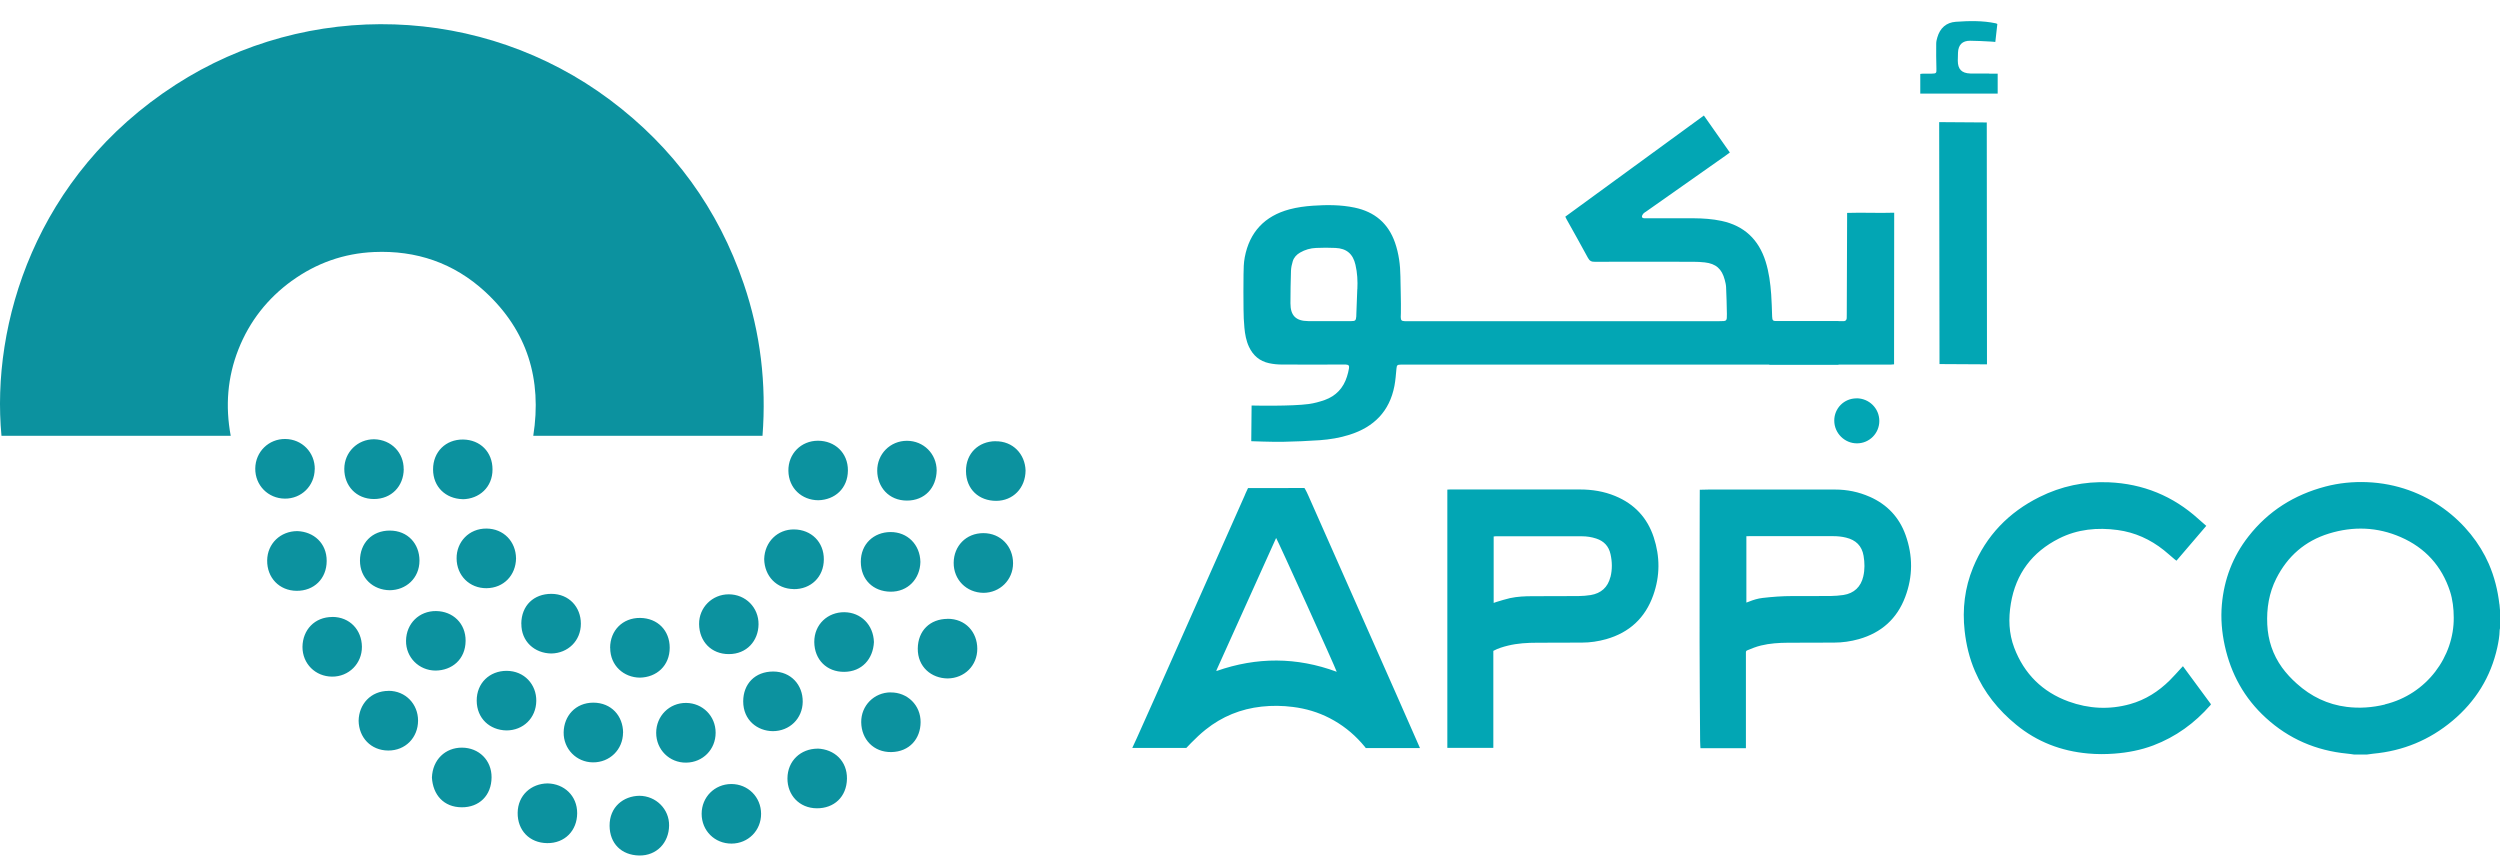
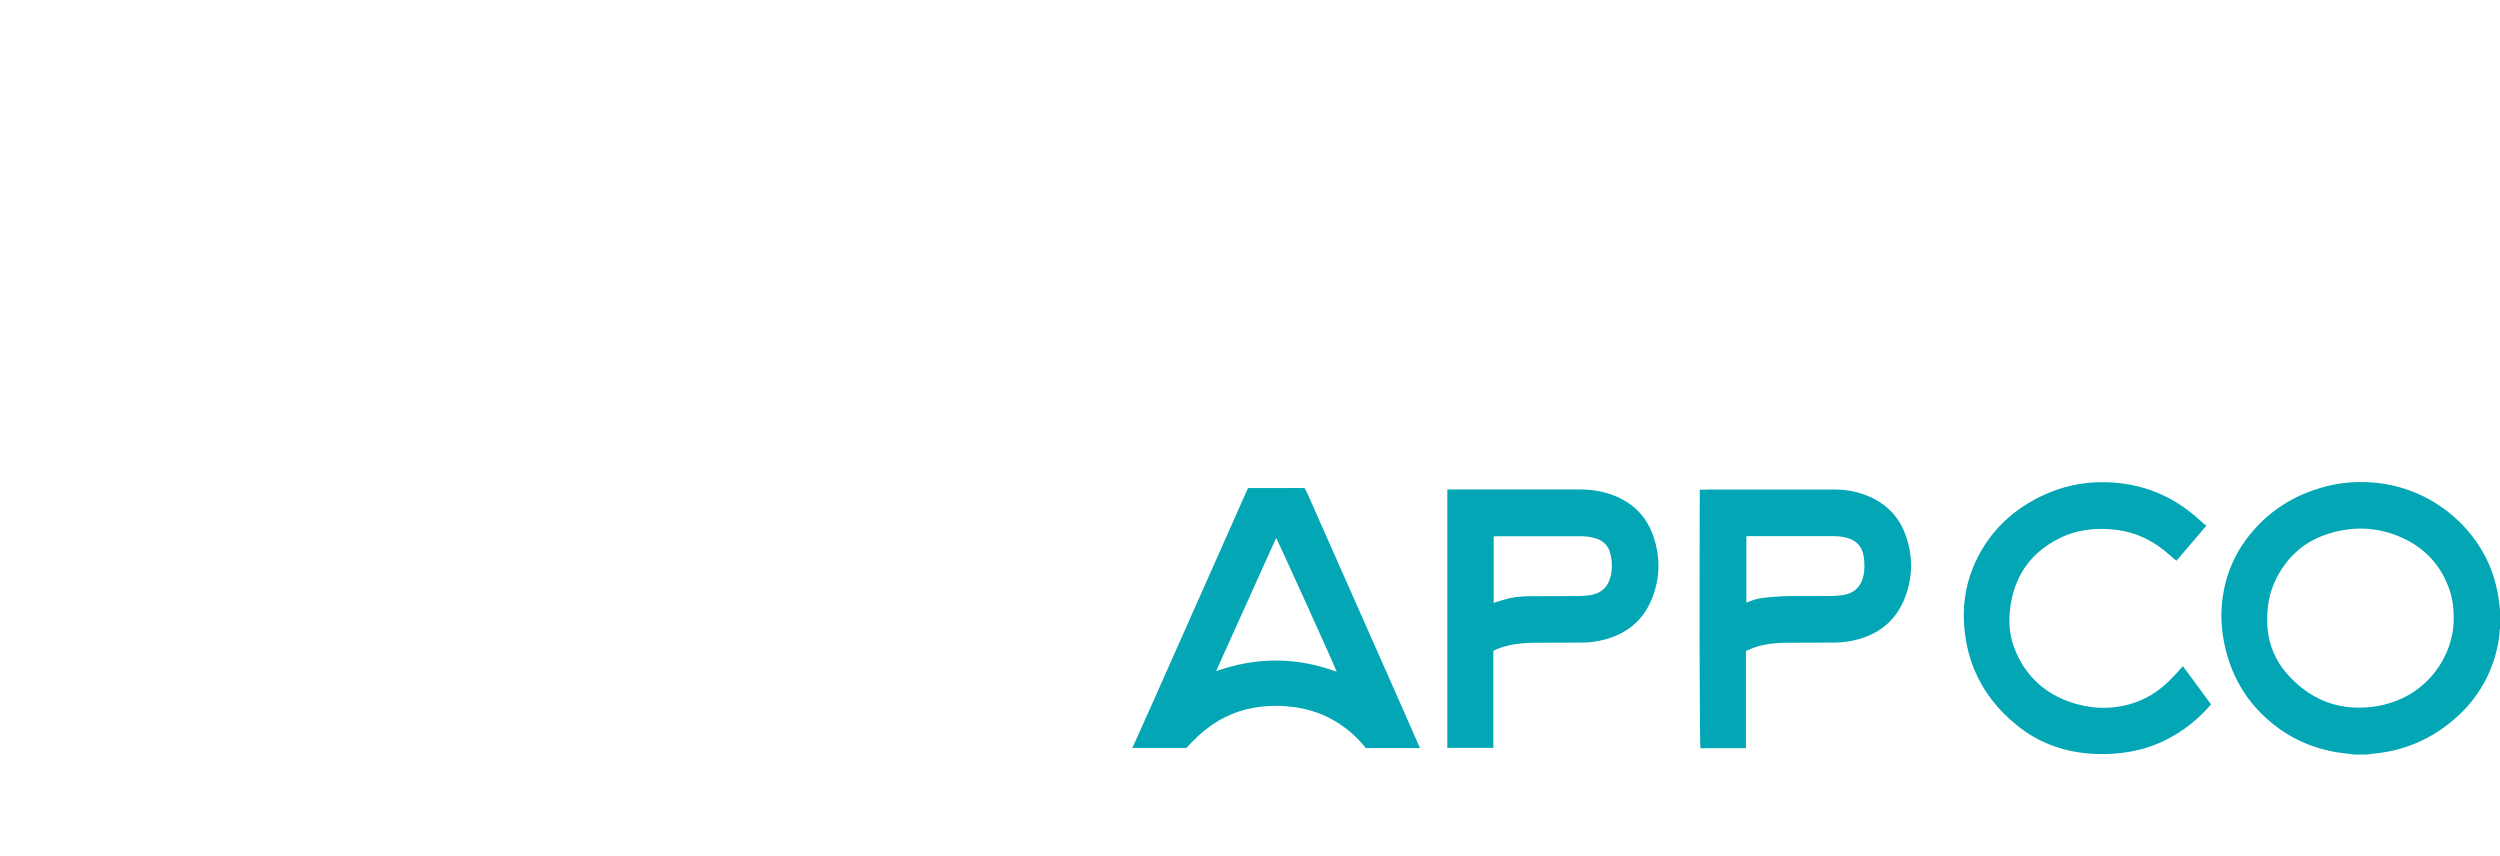
<svg xmlns="http://www.w3.org/2000/svg" id="Layer_2" data-name="Layer 2" viewBox="0 0 371.77 127.22">
  <defs>
    <style>      .cls-1 {        fill: #0c929f;      }      .cls-1, .cls-2 {        fill-rule: evenodd;      }      .cls-3 {        fill: none;      }      .cls-4 {        clip-path: url(#clippath-1);      }      .cls-2 {        fill: #02a6b4;      }      .cls-5 {        clip-path: url(#clippath);      }    </style>
    <clipPath id="clippath">
-       <rect class="cls-3" x="181.28" y="13.72" width="92.12" height="54.88" />
-     </clipPath>
+       </clipPath>
    <clipPath id="clippath-1">
      <rect class="cls-3" x="263.11" width="68.6" height="80.85" />
    </clipPath>
  </defs>
  <g id="Layer_1-2" data-name="Layer 1">
    <g>
      <g id="icon">
-         <path class="cls-1" d="M43.43,41.74c3.63-2.62,7.7-4.06,12.17-4.26,6.3-.28,11.89,1.62,16.54,5.9,6.29,5.8,8.48,13.04,7.16,21.43h34.09c.59-7.73-.29-15.27-2.79-22.6-3.8-11.15-10.44-20.28-19.87-27.34C71.73.65,45.81-.13,26.1,12.61,5.21,26.11-1.34,48.26.22,64.81h34.09c-.82-4.41-.49-8.71,1.15-12.87,1.65-4.17,4.33-7.57,7.96-10.2ZM90.74,96.34c0,2.67,2.04,4.4,4.4,4.43,2.51-.04,4.45-1.78,4.45-4.45,0-2.54-1.77-4.4-4.41-4.43-2.58-.02-4.45,1.86-4.45,4.45ZM132.4,87.99c2.62.04,4.42-1.92,4.47-4.43-.05-2.57-1.92-4.46-4.46-4.44-2.46.02-4.41,1.76-4.4,4.43.01,2.68,1.86,4.4,4.4,4.44ZM68.79,74.24c2.48-.03,4.46-1.79,4.45-4.44,0-2.59-1.83-4.41-4.39-4.44-2.56-.02-4.45,1.82-4.45,4.44,0,2.61,1.88,4.36,4.39,4.43ZM148.03,65.61c-2.5.03-4.4,1.79-4.38,4.45.02,2.73,1.95,4.42,4.48,4.42,2.51,0,4.36-1.89,4.38-4.51-.07-2.43-1.87-4.39-4.48-4.35ZM57.95,87.77c2.41-.01,4.42-1.77,4.43-4.39,0-2.52-1.74-4.48-4.42-4.48-2.64,0-4.43,1.87-4.43,4.47,0,2.62,1.97,4.37,4.42,4.4ZM103.96,92.81c.03,2.6,1.83,4.47,4.43,4.46,2.66,0,4.38-1.97,4.41-4.42.03-2.51-1.93-4.47-4.43-4.47-2.46,0-4.43,1.95-4.41,4.42ZM118.02,87.61c2.56.03,4.48-1.81,4.49-4.41.02-2.59-1.86-4.45-4.44-4.47-2.44-.02-4.36,1.85-4.43,4.41.05,2.54,1.85,4.43,4.38,4.46ZM48.58,83.43c.02-2.65-1.93-4.37-4.38-4.45-2.49.01-4.44,1.85-4.47,4.36-.03,2.57,1.8,4.5,4.38,4.52,2.58.02,4.46-1.79,4.47-4.43ZM68.7,111.18c-2.46-.01-4.37,1.77-4.47,4.45.15,2.56,1.75,4.41,4.43,4.42,2.59.02,4.42-1.74,4.44-4.45.02-2.54-1.88-4.41-4.4-4.42ZM121.58,111.33c-2.51.01-4.46,1.81-4.48,4.41-.02,2.49,1.76,4.44,4.36,4.46,2.56.02,4.45-1.69,4.49-4.41.03-2.61-1.85-4.37-4.37-4.47ZM57.79,102.74c-2.67,0-4.42,2-4.46,4.44.04,2.5,1.82,4.41,4.39,4.43,2.58.02,4.44-1.93,4.45-4.44,0-2.48-1.86-4.43-4.38-4.44ZM76.74,83.04c-.03-2.53-1.86-4.42-4.39-4.44-2.64-.02-4.47,2.02-4.45,4.43.01,2.56,1.92,4.46,4.45,4.44,2.59-.03,4.35-1.95,4.39-4.43ZM121.69,74.39c2.46-.06,4.38-1.75,4.4-4.42.02-2.64-1.95-4.43-4.45-4.43-2.51,0-4.44,1.93-4.4,4.48.04,2.57,1.98,4.36,4.45,4.37ZM60.03,69.75c.01-2.39-1.79-4.37-4.4-4.43-2.46,0-4.42,1.92-4.43,4.4-.01,2.54,1.79,4.48,4.4,4.49,2.62,0,4.42-1.91,4.44-4.45ZM77.53,92.74c-.03,2.66,1.97,4.41,4.46,4.44,2.45-.04,4.39-1.87,4.39-4.43,0-2.46-1.74-4.43-4.39-4.44-2.59,0-4.44,1.71-4.47,4.43ZM125.56,91.04c-2.45-.02-4.48,1.79-4.47,4.43.02,2.63,1.86,4.46,4.45,4.44,2.64-.02,4.3-1.92,4.42-4.43-.08-2.57-1.94-4.42-4.41-4.44ZM79.75,104.23c.03-2.43-1.77-4.47-4.42-4.47-2.51,0-4.46,1.81-4.44,4.45.02,2.62,1.92,4.36,4.42,4.41,2.48,0,4.4-1.82,4.44-4.38ZM146.24,79.28c-2.6,0-4.4,1.94-4.42,4.4-.02,2.53,1.89,4.44,4.41,4.48,2.47,0,4.42-1.93,4.42-4.4,0-2.49-1.82-4.48-4.42-4.48ZM64.77,99.72c2.44-.02,4.45-1.66,4.47-4.42.02-2.6-1.89-4.4-4.39-4.43-2.49-.03-4.44,1.83-4.47,4.42-.03,2.47,1.92,4.42,4.39,4.43ZM140.9,92.03c-2.6.02-4.39,1.75-4.42,4.41-.03,2.74,2.03,4.43,4.44,4.45,2.52-.03,4.41-1.92,4.41-4.41,0-2.46-1.73-4.48-4.44-4.46ZM81.44,116.5c-2.44.02-4.43,1.75-4.46,4.37-.03,2.6,1.75,4.48,4.39,4.51,2.63.03,4.45-1.87,4.46-4.44.01-2.62-1.95-4.39-4.39-4.44ZM95.09,118.34c-2.39.03-4.46,1.67-4.44,4.46.02,2.62,1.74,4.37,4.41,4.42,2.57.04,4.41-1.88,4.44-4.46.03-2.45-1.96-4.41-4.42-4.42ZM134.87,74.44c2.64,0,4.37-1.88,4.42-4.48-.01-2.48-1.95-4.41-4.42-4.41-2.49,0-4.45,1.97-4.42,4.48.03,2.38,1.7,4.41,4.42,4.41ZM49.42,91.75c-2.63,0-4.41,1.92-4.44,4.45,0,2.51,1.92,4.4,4.4,4.42,2.5.02,4.46-1.95,4.44-4.45-.03-2.49-1.79-4.42-4.4-4.43ZM119.37,104.37c.03-2.52-1.75-4.5-4.38-4.51-2.72,0-4.46,1.84-4.47,4.43,0,2.85,2.15,4.41,4.39,4.44,2.52,0,4.43-1.88,4.46-4.36ZM132.45,102.96c-2.46.01-4.41,1.97-4.38,4.44.03,2.56,1.85,4.47,4.46,4.44,2.73-.04,4.36-2,4.37-4.44.02-2.51-1.94-4.45-4.45-4.43ZM92.66,108.96c-.01-2.48-1.73-4.46-4.42-4.47-2.67,0-4.38,1.99-4.42,4.41-.04,2.47,1.9,4.45,4.35,4.47,2.51.02,4.46-1.9,4.48-4.41ZM108.73,116.59c-2.47.02-4.39,1.95-4.39,4.43,0,2.51,1.94,4.44,4.45,4.43,2.47-.01,4.39-1.94,4.39-4.42,0-2.5-1.95-4.45-4.45-4.44ZM46.81,69.78c.03-2.5-1.9-4.48-4.4-4.5-2.46-.02-4.42,1.91-4.45,4.38-.03,2.5,1.9,4.47,4.4,4.49,2.46.02,4.41-1.89,4.44-4.38ZM106.42,108.96c0-2.48-1.93-4.41-4.39-4.43-2.49-.02-4.45,1.94-4.45,4.45,0,2.5,1.97,4.46,4.46,4.43,2.48-.03,4.38-1.96,4.38-4.44Z" />
-       </g>
+         </g>
      <g id="APPSCO">
        <path class="cls-2" d="M371.68,89.87c-.24-2.09-.74-4.1-1.58-6.03-2.65-6.07-9.19-11.78-18.11-12.14-2.09-.08-4.15.12-6.17.65-4.64,1.22-8.51,3.64-11.47,7.44-2.32,2.97-3.61,6.36-3.94,10.11-.18,2.06-.01,4.09.43,6.11.92,4.21,2.91,7.82,6.11,10.74,3.42,3.13,7.47,4.87,12.09,5.32.35.03.7.09,1.06.14h1.84c.33-.04.65-.1.98-.13,4.43-.41,8.37-2.03,11.78-4.89,3.44-2.88,5.7-6.51,6.67-10.91.18-.84.33-1.68.35-2.55,0-.11.04-.21.06-.32v-2.58c-.03-.33-.05-.66-.09-.98ZM354.65,104.77c-1.87.45-3.76.59-5.67.35-2.84-.35-5.31-1.55-7.43-3.46-.81-.72-1.55-1.51-2.19-2.39-1.38-1.92-2.09-4.06-2.2-6.42-.11-2.38.26-4.68,1.34-6.82,1.68-3.32,4.27-5.59,7.84-6.69,3.61-1.11,7.2-.98,10.66.53,3.63,1.58,6.11,4.29,7.34,8.08.38,1.17.55,2.54.55,3.88.06,5.77-3.99,11.42-10.25,12.92ZM194.56,73.7c-.34-.78-.58-1.13-.58-1.13,0,0-3.96.01-5.37.01-.73,0-3.02,0-3.02,0,0,0-.14.27-.37.8-.05.11-.1.23-.14.34-4.47,10.06-8.93,20.12-13.4,30.17-.87,1.96-1.75,3.92-2.63,5.88-.26.59-.67,1.45-.67,1.45h8.04s.21-.22.71-.74c.69-.7,1.4-1.38,2.17-1.99,2.43-1.94,5.21-3.07,8.3-3.41,1.56-.17,3.12-.15,4.67.05,1.92.24,3.75.78,5.47,1.67,1.8.93,3.37,2.16,4.72,3.67.48.53.64.77.64.77h8.06s-2.45-5.59-3.56-8.09c-4.34-9.82-8.7-19.63-13.04-29.45ZM180.92,99.78s-.03-.05-.04-.07c2.96-6.57,5.92-13.14,8.89-19.71.18.21,8.89,19.41,9.01,19.9-5.97-2.21-11.9-2.21-17.86-.12ZM278.05,73.88c-1.64-.73-3.36-1.08-5.15-1.08-6.27,0-18.81,0-18.81,0l-1.32.03s-.01,1.63-.01,2.2c-.01,6.88-.03,13.75-.02,20.63,0,4.84.05,9.67.08,14.51,0,.37.05,1.09.05,1.09h6.76v-.51c0-4.44,0-8.89,0-13.33,0-.14,0-.27,0-.41,0-.16.06-.24.2-.3.67-.28,1.34-.55,2.05-.72,1.31-.32,2.65-.4,3.99-.41,2.29-.01,4.57,0,6.86-.02,1.26,0,2.5-.18,3.71-.52,3.33-.95,5.66-3.02,6.88-6.27,1.15-3.05,1.15-6.12.06-9.19-.95-2.66-2.74-4.55-5.32-5.7ZM277.09,85.7c-.35,1.56-1.38,2.54-2.96,2.78-.62.09-1.25.14-1.87.15-1.92.02-3.84,0-5.75.01-1.48,0-2.95.11-4.41.28-.7.08-1.37.29-2.02.55-.11.04-.22.08-.38.14v-9.87c.15,0,.29-.01.43-.01,2.75,0,5.51,0,8.26,0,1.4,0,2.8,0,4.2,0,.65,0,1.3.06,1.94.22,1.44.35,2.35,1.21,2.6,2.71.17,1.02.19,2.03-.04,3.03ZM240.19,73.76c-1.67-.69-3.42-.97-5.22-.97-6.45,0-12.91,0-19.36,0-.12,0-.24.01-.38.02v38.4h6.84s0-4.93,0-7.29v-7.13c.71-.38,1.44-.6,2.18-.78,1.43-.35,2.89-.43,4.36-.43,2.21,0,4.43,0,6.64-.02,1.22,0,2.42-.18,3.6-.51,3.45-.98,5.8-3.15,7-6.53,1.02-2.87,1.02-5.75.07-8.63-.96-2.91-2.88-4.95-5.71-6.12ZM239.48,85.81c-.39,1.54-1.39,2.42-2.93,2.68-.6.1-1.22.14-1.83.15-2.27.02-4.55,0-6.82.02-1.13,0-2.26.05-3.37.29-.67.15-1.32.37-1.98.56-.13.04-.25.09-.43.15v-9.88c.11-.01.2-.03.29-.03,4.28,0,8.55,0,12.83,0,.73,0,1.44.11,2.14.34,1.15.38,1.86,1.14,2.12,2.33.25,1.13.27,2.26-.01,3.39ZM324.32,99.39c-.55.59-1.08,1.21-1.66,1.78-1.68,1.66-3.62,2.9-5.91,3.54-3.08.86-6.15.69-9.13-.39-3.9-1.42-6.62-4.12-8.09-8-.81-2.13-.87-4.34-.5-6.57.74-4.44,3.17-7.66,7.16-9.67,2.75-1.39,5.71-1.67,8.73-1.26,2.57.35,4.85,1.39,6.87,3,.55.44,1.06.91,1.6,1.36.08.07.17.13.27.2,1.48-1.73,2.94-3.44,4.43-5.18-.4-.35-.78-.67-1.14-1-3.8-3.45-8.27-5.27-13.39-5.48-3.6-.15-7.04.58-10.27,2.19-4.58,2.28-7.93,5.74-9.88,10.49-1.24,3.03-1.61,6.18-1.25,9.42.23,2.07.71,4.08,1.54,6,1.36,3.17,3.47,5.78,6.12,7.95,3.1,2.55,6.69,3.92,10.67,4.28,1.31.12,2.62.12,3.94.02,1.99-.15,3.92-.52,5.78-1.22,3.35-1.27,6.15-3.31,8.5-5.99.03-.03.05-.08.08-.13-1.39-1.88-2.77-3.76-4.17-5.66-.11.12-.2.22-.29.31Z" />
      </g>
      <g>
        <g class="cls-5">
          <g id="_أبيسكو" data-name="أبيسكو">
-             <path class="cls-2" d="M341.8,31.66c0,.29,0,.5,0,.72-.02,4.71-.04,9.63-.05,14.35,0,.2,0,.4-.01.6-.02.25-.16.4-.41.43-.16.01-.32,0-.48,0-4.13,0-8.27,0-12.4,0-.85,0-.86-.01-.86-.88,0-4.81.02-9.63.03-14.44,0-.25,0-.51,0-.81-2.36.08-4.64-.05-6.98.03,0,.28,0,.49,0,.71-.02,4.75-.05,9.71-.07,14.47,0,.12,0,.24,0,.36-.03.44-.13.54-.59.56-.14,0-.28,0-.42,0-3.33,0-6.67,0-10,0-1.06,0-1.05,0-1.04-1.07.02-4.85.03-9.71.04-14.56,0-.15-.03-.3-.05-.5-2.32.08-4.61.02-6.95.1,0,.28,0,.49,0,.71-.02,4.67-.03,9.48-.05,14.16q0,1.16-1.14,1.16c-1.34,0-2.68,0-4.01,0q-1.09,0-1.08-1.09c0-4.77.02-9.55.03-14.32,0-.23-.02-.46-.03-.72-2.35.08-4.64.02-6.95.1,0,.28,0,.48,0,.68,0,3.06-.02,6.25-.03,9.3,0,1.74-.02,3.47-.03,5.21,0,.79-.06.83-.87.83-.64,0-1.28,0-1.92,0-.9,0-1.8,0-2.7,0-.67,0-.74-.08-.75-.77,0-.22,0-.44,0-.66.02-4.71.03-9.43.04-14.14,0-.17-.02-.35-.04-.56-2.33.08-4.61-.05-6.97.03,0,.73,0,1.41,0,2.08-.01,4.35-.03,8.91-.04,13.27,0,.66-.08.75-.71.75-3.35,0-6.71,0-10.06,0-.62,0-.69-.09-.72-.68-.04-1.1-.06-2.2-.14-3.29-.12-1.65-.33-3.3-.83-4.89-1.03-3.27-3.18-5.32-6.56-6.04-1.35-.29-2.73-.38-4.11-.39-2.28-.01-4.55,0-6.83,0-.16,0-.32,0-.48,0-.18,0-.41-.04-.41-.25,0-.15.1-.32.21-.45.1-.12.25-.19.38-.28,3.95-2.78,7.9-5.56,11.85-8.34.21-.15.41-.3.63-.46-1.31-1.86-2.58-3.66-3.86-5.5-6.9,5.04-13.75,10.04-20.61,15.04.08.16.12.27.18.37,1.07,1.92,2.15,3.83,3.19,5.76.25.46.53.59,1.02.58,4.89-.02,9.78-.01,14.68,0,.56,0,1.12.03,1.67.09,1.66.19,2.54.96,2.97,2.59.09.35.18.7.2,1.06.06,1.34.1,2.67.12,4.01.01,1.08,0,1.08-1.09,1.08-15.49,0-30.85,0-46.34,0-.16,0-.32,0-.48,0-.48-.02-.58-.13-.59-.62,0-.2.02-.4.02-.6.03-1.82-.05-3.63-.07-5.45-.02-1.7-.24-3.38-.8-5-1.01-2.9-3.05-4.6-6.02-5.22-2.05-.43-4.13-.42-6.2-.28-1.17.08-2.35.24-3.48.54-3.68.99-5.94,3.37-6.65,7.14-.16.84-.17,1.71-.18,2.56-.02,1.72-.02,3.43,0,5.15.01.92.04,1.84.13,2.75.09.97.26,1.94.68,2.84.61,1.3,1.59,2.14,2.99,2.44.64.14,1.3.2,1.96.2,2.99.02,5.99,0,8.98,0,.16,0,.32,0,.48,0,.42.03.53.16.46.58-.07.41-.17.82-.3,1.22-.53,1.69-1.63,2.87-3.3,3.47-.77.27-1.57.49-2.37.6-2.58.35-8.11.23-8.11.23h-.4s-.05,5.3-.05,5.3c0,0,3.12.12,4.7.09,1.84-.04,3.67-.11,5.5-.24,1.49-.11,2.97-.35,4.41-.81,3.62-1.14,5.95-3.47,6.68-7.26.16-.84.22-1.7.3-2.55.05-.53.11-.61.65-.62.22,0,.44,0,.66,0h138.67c.2,0,.4,0,.6,0,.15,0,.53-.04.53-.04,0,0,.02-15.02.02-22.55-2.37.08-4.66-.05-7,.03ZM201.84,42.99c-.07,1.24-.07,2.47-.14,3.71,0,.12,0,.24-.01.36-.05.59-.14.69-.73.69-1.1,0-2.33,0-3.43,0-1,0-2,0-2.99,0-1.83-.01-2.64-.82-2.64-2.64,0-1.62.03-3.23.08-4.85.02-.47.12-.95.26-1.4.17-.57.57-1,1.09-1.3.74-.43,1.55-.66,2.39-.69.96-.04,1.92-.05,2.87,0,1.65.07,2.61.88,2.98,2.51.28,1.2.34,2.42.28,3.63ZM355.49,18.15l.05,35.99,7.06.04-.03-35.97-7.08-.05ZM362.93,10.93c-.94,0-1.88.02-2.81,0-1.29-.04-1.86-.64-1.86-1.91,0-.4.02-.8.03-1.2.05-1.16.65-1.77,1.81-1.76,1.02,0,2.03.07,3.05.12.21,0,.43.04.69.06.1-.91.2-1.77.3-2.67-.11-.05-.16-.09-.22-.1-1.97-.42-3.97-.37-5.96-.23-1.41.1-2.34.93-2.74,2.31-.09.3-.17.62-.17.94-.01,1.24-.01,2.47.03,3.71.02.67,0,.74-.7.75-.42,0-.84,0-1.26,0-.15,0-.3.03-.44.05v2.92h11.51v-2.97c-.46,0-.86,0-1.26,0ZM317.16,59.24c-1.84,0-3.31,1.48-3.31,3.31,0,1.85,1.56,3.4,3.41,3.39,1.83-.01,3.3-1.49,3.3-3.33,0-1.88-1.51-3.37-3.4-3.37ZM325.11,59.24c-1.84,0-3.33,1.45-3.35,3.28-.02,1.85,1.52,3.4,3.38,3.42,1.82.02,3.32-1.46,3.33-3.29,0-1.89-1.47-3.39-3.36-3.4ZM343.19,59.24c-1.84,0-3.31,1.48-3.3,3.31,0,1.87,1.55,3.4,3.4,3.38,1.83-.01,3.3-1.5,3.3-3.33,0-1.88-1.52-3.37-3.4-3.37Z" />
+             <path class="cls-2" d="M341.8,31.66c0,.29,0,.5,0,.72-.02,4.71-.04,9.63-.05,14.35,0,.2,0,.4-.01.6-.02.25-.16.4-.41.43-.16.01-.32,0-.48,0-4.13,0-8.27,0-12.4,0-.85,0-.86-.01-.86-.88,0-4.81.02-9.63.03-14.44,0-.25,0-.51,0-.81-2.36.08-4.64-.05-6.98.03,0,.28,0,.49,0,.71-.02,4.75-.05,9.71-.07,14.47,0,.12,0,.24,0,.36-.03.44-.13.54-.59.56-.14,0-.28,0-.42,0-3.33,0-6.67,0-10,0-1.06,0-1.05,0-1.04-1.07.02-4.85.03-9.71.04-14.56,0-.15-.03-.3-.05-.5-2.32.08-4.61.02-6.95.1,0,.28,0,.49,0,.71-.02,4.67-.03,9.48-.05,14.16q0,1.16-1.14,1.16c-1.34,0-2.68,0-4.01,0q-1.09,0-1.08-1.09c0-4.77.02-9.55.03-14.32,0-.23-.02-.46-.03-.72-2.35.08-4.64.02-6.95.1,0,.28,0,.48,0,.68,0,3.06-.02,6.25-.03,9.3,0,1.74-.02,3.47-.03,5.21,0,.79-.06.83-.87.83-.64,0-1.28,0-1.92,0-.9,0-1.8,0-2.7,0-.67,0-.74-.08-.75-.77,0-.22,0-.44,0-.66.02-4.71.03-9.43.04-14.14,0-.17-.02-.35-.04-.56-2.33.08-4.61-.05-6.97.03,0,.73,0,1.41,0,2.08-.01,4.35-.03,8.91-.04,13.27,0,.66-.08.75-.71.75-3.35,0-6.71,0-10.06,0-.62,0-.69-.09-.72-.68-.04-1.1-.06-2.2-.14-3.29-.12-1.65-.33-3.3-.83-4.89-1.03-3.27-3.18-5.32-6.56-6.04-1.35-.29-2.73-.38-4.11-.39-2.28-.01-4.55,0-6.83,0-.16,0-.32,0-.48,0-.18,0-.41-.04-.41-.25,0-.15.1-.32.21-.45.1-.12.25-.19.38-.28,3.95-2.78,7.9-5.56,11.85-8.34.21-.15.41-.3.63-.46-1.31-1.86-2.58-3.66-3.86-5.5-6.9,5.04-13.75,10.04-20.61,15.04.08.16.12.27.18.37,1.07,1.92,2.15,3.83,3.19,5.76.25.46.53.59,1.02.58,4.89-.02,9.78-.01,14.68,0,.56,0,1.12.03,1.67.09,1.66.19,2.54.96,2.97,2.59.09.35.18.7.2,1.06.06,1.34.1,2.67.12,4.01.01,1.08,0,1.08-1.09,1.08-15.49,0-30.85,0-46.34,0-.16,0-.32,0-.48,0-.48-.02-.58-.13-.59-.62,0-.2.02-.4.02-.6.03-1.82-.05-3.63-.07-5.45-.02-1.7-.24-3.38-.8-5-1.01-2.9-3.05-4.6-6.02-5.22-2.05-.43-4.13-.42-6.2-.28-1.17.08-2.35.24-3.48.54-3.68.99-5.94,3.37-6.65,7.14-.16.84-.17,1.71-.18,2.56-.02,1.72-.02,3.43,0,5.15.01.92.04,1.84.13,2.75.09.97.26,1.94.68,2.84.61,1.3,1.59,2.14,2.99,2.44.64.14,1.3.2,1.96.2,2.99.02,5.99,0,8.98,0,.16,0,.32,0,.48,0,.42.03.53.16.46.58-.07.41-.17.82-.3,1.22-.53,1.69-1.63,2.87-3.3,3.47-.77.27-1.57.49-2.37.6-2.58.35-8.11.23-8.11.23h-.4s-.05,5.3-.05,5.3c0,0,3.12.12,4.7.09,1.84-.04,3.67-.11,5.5-.24,1.49-.11,2.97-.35,4.41-.81,3.62-1.14,5.95-3.47,6.68-7.26.16-.84.22-1.7.3-2.55.05-.53.11-.61.65-.62.22,0,.44,0,.66,0h138.67c.2,0,.4,0,.6,0,.15,0,.53-.04.53-.04,0,0,.02-15.02.02-22.55-2.37.08-4.66-.05-7,.03Zc-.07,1.24-.07,2.47-.14,3.71,0,.12,0,.24-.01.36-.05.59-.14.69-.73.69-1.1,0-2.33,0-3.43,0-1,0-2,0-2.99,0-1.83-.01-2.64-.82-2.64-2.64,0-1.62.03-3.23.08-4.85.02-.47.12-.95.26-1.4.17-.57.57-1,1.09-1.3.74-.43,1.55-.66,2.39-.69.96-.04,1.92-.05,2.87,0,1.65.07,2.61.88,2.98,2.51.28,1.2.34,2.42.28,3.63ZM355.49,18.15l.05,35.99,7.06.04-.03-35.97-7.08-.05ZM362.93,10.93c-.94,0-1.88.02-2.81,0-1.29-.04-1.86-.64-1.86-1.91,0-.4.02-.8.03-1.2.05-1.16.65-1.77,1.81-1.76,1.02,0,2.03.07,3.05.12.21,0,.43.04.69.06.1-.91.2-1.77.3-2.67-.11-.05-.16-.09-.22-.1-1.97-.42-3.97-.37-5.96-.23-1.41.1-2.34.93-2.74,2.31-.09.3-.17.62-.17.94-.01,1.24-.01,2.47.03,3.71.02.67,0,.74-.7.75-.42,0-.84,0-1.26,0-.15,0-.3.03-.44.05v2.92h11.51v-2.97c-.46,0-.86,0-1.26,0ZM317.16,59.24c-1.84,0-3.31,1.48-3.31,3.31,0,1.85,1.56,3.4,3.41,3.39,1.83-.01,3.3-1.49,3.3-3.33,0-1.88-1.51-3.37-3.4-3.37ZM325.11,59.24c-1.84,0-3.33,1.45-3.35,3.28-.02,1.85,1.52,3.4,3.38,3.42,1.82.02,3.32-1.46,3.33-3.29,0-1.89-1.47-3.39-3.36-3.4ZM343.19,59.24c-1.84,0-3.31,1.48-3.3,3.31,0,1.87,1.55,3.4,3.4,3.38,1.83-.01,3.3-1.5,3.3-3.33,0-1.88-1.52-3.37-3.4-3.37Z" />
          </g>
        </g>
        <g class="cls-4">
          <g id="_أبيسكو-2" data-name="أبيسكو">
-             <path class="cls-2" d="M274.68,31.66c0,.29,0,.5,0,.72-.02,4.71-.04,9.63-.05,14.35,0,.2,0,.4-.01.6-.02.25-.16.4-.41.43-.16.01-.32,0-.48,0-4.13,0-8.27,0-12.4,0-.85,0-.86-.01-.86-.88,0-4.81.02-9.63.03-14.44,0-.25,0-.51,0-.81-2.36.08-4.64-.05-6.98.03,0,.28,0,.49,0,.71-.02,4.75-.05,9.71-.07,14.47,0,.12,0,.24,0,.36-.03.44-.13.54-.59.56-.14,0-.28,0-.42,0-3.33,0-6.67,0-10,0-1.06,0-1.05,0-1.04-1.07.02-4.85.03-9.71.04-14.56,0-.15-.03-.3-.05-.5-2.32.08-4.61.02-6.95.1,0,.28,0,.49,0,.71-.02,4.67-.03,9.48-.05,14.16q0,1.16-1.14,1.16c-1.34,0-2.68,0-4.01,0q-1.09,0-1.08-1.09c0-4.77.02-9.55.03-14.32,0-.23-.02-.46-.03-.72-2.35.08-4.64.02-6.95.1,0,.28,0,.48,0,.68,0,3.06-.02,6.25-.03,9.3,0,1.74-.02,3.47-.03,5.21,0,.79-.06.83-.87.83-.64,0-1.28,0-1.92,0-.9,0-1.8,0-2.7,0-.67,0-.74-.08-.75-.77,0-.22,0-.44,0-.66.02-4.71.03-9.43.04-14.14,0-.17-.02-.35-.04-.56-2.33.08-4.61-.05-6.97.03,0,.73,0,1.41,0,2.08-.01,4.35-.03,8.91-.04,13.27,0,.66-.08.75-.71.75-3.35,0-6.71,0-10.06,0-.62,0-.69-.09-.72-.68-.04-1.1-.06-2.2-.14-3.29-.12-1.65-.33-3.3-.83-4.89-1.03-3.27-3.18-5.32-6.55-6.04-1.36-.29-2.73-.38-4.11-.39-2.28-.01-4.55,0-6.83,0-.16,0-.32,0-.48,0-.18,0-.41-.04-.41-.25,0-.15.1-.32.21-.45.1-.12.25-.19.38-.28,3.95-2.78,7.9-5.56,11.85-8.34.21-.15.41-.3.63-.46-1.31-1.86-2.58-3.66-3.86-5.5-6.9,5.04-13.75,10.04-20.61,15.04.08.16.12.27.18.37,1.07,1.92,2.15,3.83,3.19,5.76.25.46.53.59,1.02.58,4.89-.02,9.78-.01,14.68,0,.56,0,1.12.03,1.67.09,1.66.19,2.54.96,2.97,2.59.09.35.18.7.2,1.06.06,1.34.1,2.67.12,4.01.01,1.08,0,1.08-1.09,1.08-15.49,0-30.85,0-46.34,0-.16,0-.32,0-.48,0-.48-.02-.58-.13-.59-.62,0-.2.02-.4.02-.6.03-1.82-.05-3.63-.07-5.45-.02-1.7-.24-3.38-.8-5-1.01-2.9-3.05-4.6-6.02-5.22-2.05-.43-4.13-.42-6.2-.28-1.17.08-2.35.24-3.48.54-3.68.99-5.94,3.37-6.65,7.14-.16.84-.17,1.71-.18,2.56-.02,1.72-.01,3.43,0,5.15.01.92.04,1.84.13,2.75.09.97.26,1.94.68,2.84.61,1.3,1.59,2.14,2.99,2.44.64.14,1.3.2,1.96.2,2.99.02,5.99,0,8.98,0,.16,0,.32,0,.48,0,.42.03.53.16.46.58-.07.41-.17.82-.3,1.22-.53,1.69-1.63,2.87-3.3,3.47-.77.27-1.57.49-2.37.6-2.58.35-8.11.23-8.11.23h-.4s-.05,5.3-.05,5.3c0,0,3.12.12,4.7.09,1.84-.04,3.67-.11,5.5-.24,1.49-.11,2.97-.35,4.41-.81,3.62-1.14,5.95-3.47,6.68-7.26.16-.84.22-1.7.3-2.55.05-.53.11-.61.65-.62.22,0,.44,0,.66,0h138.67c.2,0,.4,0,.6,0,.15,0,.53-.04.53-.04,0,0,.02-15.02.02-22.55-2.37.08-4.66-.05-7,.03ZM134.71,42.99c-.07,1.24-.07,2.47-.14,3.71,0,.12,0,.24-.02.36-.04.59-.14.69-.73.69-1.1,0-2.33,0-3.43,0-1,0-2,0-2.99,0-1.83-.01-2.64-.82-2.64-2.64,0-1.62.03-3.23.08-4.85.02-.47.12-.95.26-1.4.17-.57.57-1,1.09-1.3.74-.43,1.55-.66,2.39-.69.96-.04,1.92-.05,2.87,0,1.65.07,2.61.88,2.98,2.51.28,1.2.34,2.42.28,3.63ZM288.37,18.15l.05,35.99,7.06.04-.03-35.97-7.08-.05ZM295.81,10.93c-.94,0-1.88.02-2.81,0-1.29-.04-1.86-.64-1.86-1.91,0-.4.02-.8.03-1.2.05-1.16.65-1.77,1.81-1.76,1.02,0,2.03.07,3.05.12.21,0,.43.04.69.06.1-.91.2-1.77.3-2.67-.11-.05-.16-.09-.22-.1-1.97-.42-3.97-.37-5.96-.23-1.41.1-2.34.93-2.74,2.31-.09.3-.17.62-.17.94-.01,1.24-.01,2.47.03,3.71.02.67,0,.74-.7.75-.42,0-.84,0-1.26,0-.15,0-.3.03-.44.05v2.92h11.51v-2.97c-.46,0-.86,0-1.26,0ZM250.03,59.24c-1.84,0-3.31,1.48-3.31,3.31,0,1.85,1.56,3.4,3.41,3.39,1.83-.01,3.3-1.49,3.3-3.33,0-1.88-1.51-3.37-3.4-3.37ZM257.98,59.24c-1.84,0-3.33,1.45-3.35,3.28-.02,1.85,1.52,3.4,3.38,3.42,1.82.02,3.32-1.46,3.33-3.29,0-1.89-1.47-3.39-3.36-3.4ZM276.07,59.24c-1.84,0-3.31,1.48-3.3,3.31,0,1.87,1.55,3.4,3.4,3.38,1.83-.01,3.3-1.5,3.3-3.33,0-1.88-1.52-3.37-3.4-3.37Z" />
-           </g>
+             </g>
        </g>
      </g>
    </g>
  </g>
</svg>